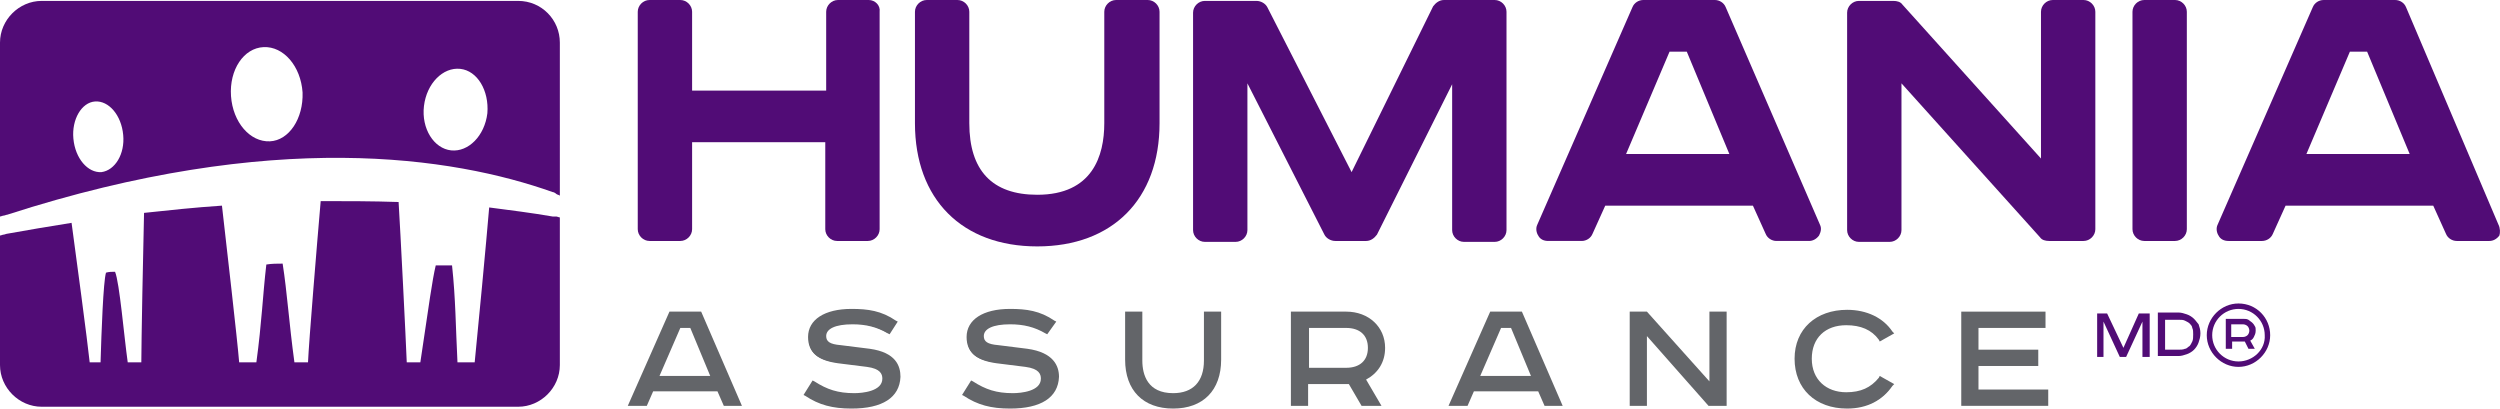
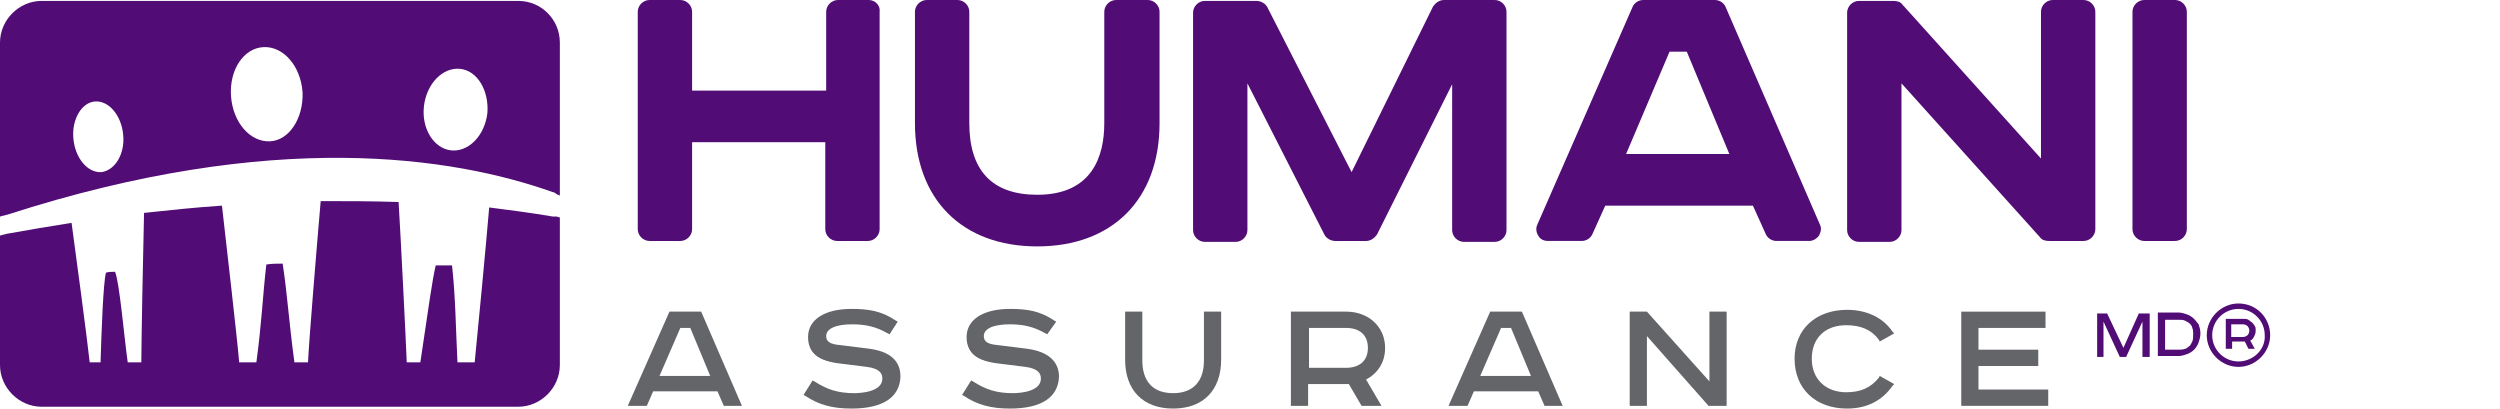
<svg xmlns="http://www.w3.org/2000/svg" id="Calque_2" data-name="Calque 2" viewBox="0 0 275.97 45.1">
  <defs>
    <style>      .cls-1 {        fill: #510c76;      }      .cls-1, .cls-2 {        stroke-width: 0px;      }      .cls-2 {        fill: #636569;      }    </style>
  </defs>
  <g id="Calque_1-2" data-name="Calque 1">
    <path class="cls-1" d="m242,37.7c-.1.2-.2.4-.3.5-.2.1-.3.3-.5.3-.2.1-.5.1-.7.1h-1.5v-3.3h1.5c.3,0,.5,0,.7.1s.4.2.5.3c.1.1.3.3.3.5.1.2.1.4.1.7s0,.6-.1.8m.2-2.5c-.2-.2-.5-.4-.8-.5s-.6-.2-.9-.2h-2.3v4.8h2.3c.3,0,.6-.1.9-.2s.6-.3.8-.5c.2-.2.4-.5.5-.8s.2-.6.2-1-.1-.7-.2-1c-.1-.1-.3-.4-.5-.6" />
    <polyline class="cls-1" points="234.4 38.4 232.6 34.6 232.6 34.6 231.5 34.6 231.5 39.4 232.2 39.4 232.2 35.5 234 39.4 234 39.4 234.7 39.4 236.5 35.5 236.5 39.4 237.3 39.4 237.3 34.6 236.1 34.6 234.4 38.4" />
    <path class="cls-1" d="m246.3,35.8h1.3c.2,0,.4.1.5.2s.2.3.2.5-.1.4-.2.5-.3.2-.5.2h-1.3v-1.4m2.7.7c0-.2,0-.4-.1-.5-.1-.2-.2-.3-.3-.4-.1-.1-.3-.2-.4-.3-.2-.1-.3-.1-.5-.1h-2v3.3h.7v-.8h1.4l.4.8h.7l-.5-.9c.2-.1.3-.2.4-.4.1-.2.2-.4.2-.7" />
    <path class="cls-1" d="m247.1,39.9c-1.6,0-2.9-1.3-2.9-2.9s1.3-2.9,2.9-2.9,2.9,1.3,2.9,2.9c.1,1.6-1.3,2.9-2.9,2.9m0-6.4c-1.9,0-3.5,1.6-3.5,3.5s1.6,3.5,3.5,3.5,3.5-1.6,3.5-3.5-1.5-3.5-3.5-3.5" />
    <path class="cls-2" d="m75.1,36.2h1.1l2.2,5.3h-5.6l2.3-5.3m-1.2-1.8l-4.6,10.4h2.1l.7-1.6h7.1l.7,1.6h2l-4.5-10.4h-3.5Z" />
    <path class="cls-2" d="m74.9,35.9h1.5l2.4,5.7h-6.3l2.4-5.7m-.8-1.3l-4.3,9.9h1.4l.7-1.6h7.5l.7,1.6h1.5l-4.2-9.9h-3.3Z" />
    <path class="cls-2" d="m94,45.1c-2.1,0-3.6-.4-5.1-1.4l-.2-.1,1-1.6.2.1c1.4.9,2.6,1.3,4.4,1.3.9,0,3.1-.2,3.1-1.6,0-.5-.2-1.1-1.7-1.3l-3.2-.4c-2.2-.3-3.3-1.2-3.3-2.9,0-1.9,1.8-3.1,4.8-3.1,1.8,0,3.3.2,4.9,1.3l.2.1-.9,1.4-.2-.1c-1.2-.7-2.4-1-3.9-1-1.9,0-2.9.5-2.9,1.3,0,.6.4.9,1.6,1l3.2.4c2.9.4,3.4,1.9,3.4,3.1-.1,2.3-2,3.5-5.4,3.5" />
    <path class="cls-2" d="m97.9,36.7c-1.2-.7-2.4-1-4.1-1-2.5,0-3.1.8-3.1,1.6,0,.9.7,1.2,1.9,1.3l3.2.4c2,.2,3.2,1.1,3.2,2.8,0,2.1-2,3.1-5,3.1-2,0-3.4-.4-5-1.4l.7-1.1c1.4.9,2.7,1.3,4.5,1.3,2,0,3.3-.6,3.3-1.8,0-1-.7-1.4-1.9-1.5l-3.2-.4c-1.9-.2-3.1-.9-3.1-2.6,0-2,2.1-2.9,4.5-2.9,1.8,0,3.2.2,4.7,1.3l-.6.9" />
    <path class="cls-2" d="m111.5,45.1c-2.1,0-3.6-.4-5.1-1.4l-.2-.1,1-1.6.2.1c1.4.9,2.6,1.3,4.4,1.3.9,0,3.1-.2,3.1-1.6,0-.5-.2-1.1-1.7-1.3l-3.2-.4c-2.2-.3-3.3-1.2-3.3-2.9,0-1.9,1.8-3.1,4.8-3.1,1.8,0,3.3.2,4.9,1.3l.2.1-1,1.4-.2-.1c-1.2-.7-2.4-1-3.9-1-1.9,0-2.9.5-2.9,1.3,0,.6.4.9,1.6,1l3.2.4c2.9.4,3.5,1.9,3.5,3.1-.1,2.3-2,3.5-5.4,3.5" />
    <path class="cls-2" d="m115.4,36.7c-1.2-.7-2.4-1-4.1-1-2.5,0-3.1.8-3.1,1.6,0,.9.7,1.2,1.9,1.3l3.2.4c2,.2,3.2,1.1,3.2,2.8,0,2.1-2,3.1-5,3.1-2,0-3.4-.4-5-1.4l.7-1.1c1.4.9,2.7,1.3,4.5,1.3,2,0,3.3-.6,3.3-1.8,0-1-.7-1.4-1.9-1.5l-3.2-.4c-1.9-.2-3.1-.9-3.1-2.6,0-2,2.1-2.9,4.5-2.9,1.8,0,3.2.2,4.7,1.3l-.6.9" />
    <path class="cls-2" d="m129.5,45.1c-3.3,0-5.3-2-5.3-5.4v-5.3h1.9v5.4c0,1.6.6,3.6,3.4,3.6,2.2,0,3.4-1.3,3.4-3.6v-5.4h1.9v5.3c0,3.4-2,5.4-5.3,5.4" />
    <path class="cls-2" d="m125.9,34.6v5.1c0,2.3,1.1,3.8,3.6,3.8s3.6-1.5,3.6-3.8v-5.1h1.4v5.1c0,3.3-2,5.1-5,5.1s-5-1.8-5-5.1v-5.1h1.4" />
    <path class="cls-2" d="m148.6,40.6c1.5,0,2.4-.8,2.4-2.2s-.9-2.2-2.4-2.2h-4.1v4.4h4.1m1.7,4.2l-1.4-2.4h-4.5v2.4h-1.9v-10.4h6.1c2.5,0,4.3,1.7,4.3,4,0,1.6-.8,2.8-2.1,3.5l1.7,2.9h-2.2Z" />
    <path class="cls-2" d="m144.2,40.9h4.4c1.6,0,2.6-.9,2.6-2.5,0-1.5-1.1-2.5-2.6-2.5h-4.4v5m4.4-6.3c2.3,0,4,1.5,4,3.8,0,1.6-.9,2.8-2.2,3.4l1.6,2.8h-1.6l-1.4-2.4h-4.8v2.4h-1.4v-9.9h5.8v-.1Z" />
    <path class="cls-2" d="m165.7,36.2h1.1l2.2,5.3h-5.6l2.3-5.3m-1.2-1.8l-4.6,10.4h2.1l.7-1.6h7.1l.7,1.6h2l-4.5-10.4h-3.5Z" />
    <path class="cls-2" d="m165.5,35.9h1.5l2.4,5.7h-6.3l2.4-5.7m-.9-1.3l-4.3,9.9h1.5l.7-1.6h7.4l.7,1.6h1.5l-4.2-9.9h-3.3Z" />
    <polyline class="cls-2" points="188.7 34.4 188.7 42.1 181.8 34.4 179.9 34.4 179.9 44.8 181.8 44.8 181.8 37.1 188.6 44.8 190.6 44.8 190.6 34.4 188.7 34.4" />
    <polyline class="cls-2" points="188.9 34.6 188.9 42.7 181.7 34.6 180.1 34.6 180.1 44.6 181.5 44.6 181.5 36.5 188.8 44.6 190.3 44.6 190.3 34.6 188.9 34.6" />
    <path class="cls-2" d="m203.9,45.1c-3.5,0-5.8-2.2-5.8-5.5s2.4-5.4,5.8-5.4c2.2,0,4,.9,5,2.4l.2.2-1.6.9-.1-.2c-.8-1.1-2-1.6-3.6-1.6-2.3,0-3.8,1.4-3.8,3.7s1.6,3.7,3.8,3.7c1.6,0,2.7-.5,3.6-1.6l.1-.2,1.6.9-.2.2c-1.1,1.6-2.8,2.5-5,2.5" />
-     <path class="cls-2" d="m207.6,37.4c-.8-1.1-2-1.7-3.8-1.7-2.5,0-4,1.5-4,3.9s1.6,4,4,4c1.8,0,2.9-.6,3.8-1.7l1.2.7c-1,1.5-2.6,2.4-4.9,2.4-3.2,0-5.5-2-5.5-5.2s2.4-5.2,5.5-5.2c2.1,0,3.8.8,4.8,2.3l-1.1.5" />
    <polyline class="cls-2" points="216.5 34.4 216.5 44.8 226.1 44.8 226.1 43 218.4 43 218.4 40.4 225 40.4 225 38.6 218.4 38.6 218.4 36.2 225.8 36.2 225.8 34.4 216.5 34.4" />
    <polyline class="cls-2" points="216.7 34.6 216.7 44.6 225.8 44.6 225.8 43.3 218.2 43.3 218.2 40.1 224.8 40.1 224.8 38.8 218.2 38.8 218.2 35.9 225.5 35.9 225.5 34.6 216.7 34.6" />
    <path class="cls-1" d="m53.8,12.5c-.3,2.5-2.1,4.3-4,4.1-1.9-.2-3.3-2.4-3-4.9s2.1-4.3,4-4.1,3.2,2.4,3,4.9m-24,3.1c-2.2.1-4.1-2.1-4.3-5s1.4-5.3,3.6-5.4c2.2-.1,4.1,2.1,4.3,5,.1,2.9-1.5,5.3-3.6,5.4m-18.6,3.4c-1.5.1-2.9-1.5-3.1-3.7-.2-2.1.9-4,2.4-4.1s2.9,1.5,3.1,3.7c.2,2.1-.9,3.9-2.4,4.1M57.2.1H4.6C2.1.1,0,2.2,0,4.7v19.2c.1,0,.3-.1.4-.1s.3-.1.4-.1c29.4-9.5,49.2-6.4,60.2-2.5.1,0,.3.1.4.2s.3.1.4.2V4.7c0-2.5-2-4.6-4.6-4.6" />
    <path class="cls-1" d="m61,23.9c-2.3-.4-4.7-.7-7-1-.3,3.6-1.3,14.2-1.6,17.1h-1.9c-.2-3.9-.2-7-.6-10.7h-1.8c-.4,1.7-.7,4-1.7,10.7h-1.5c-.1-2.6-.7-14.5-.9-17.7-2.9-.1-5.8-.1-8.6-.1-.4,4.6-1.3,15.5-1.4,17.8h-1.5c-.6-4.4-.8-7.7-1.3-10.9-.6,0-1.2,0-1.8.1-.4,3.4-.5,6.4-1.1,10.8h-1.9c-.2-2.5-1.4-12.9-1.9-17.3-3,.2-5.8.5-8.6.8-.1,3.8-.3,14.5-.3,16.5h-1.5c-.4-2.8-.9-8.8-1.4-10-.3,0-.7,0-1,.1-.3,1-.5,6.5-.6,9.9h-1.2c-.2-2-1.6-12.5-2-15.4-2.5.4-4.9.8-7.1,1.2-.1,0-.3.1-.4.1S.1,26,0,26v14.3C0,42.8,2.1,44.9,4.6,44.9h52.6c2.5,0,4.6-2.1,4.6-4.6v-16.3c-.1,0-.3-.1-.4-.1h-.4" />
    <path class="cls-1" d="m95.9,0h-3.4c-.7,0-1.3.6-1.3,1.3v8.7h-14.8V1.3c0-.7-.6-1.3-1.3-1.3h-3.4c-.7,0-1.3.6-1.3,1.3v24c0,.7.6,1.3,1.3,1.3h3.4c.7,0,1.3-.6,1.3-1.3v-9.6h14.7v9.6c0,.7.6,1.3,1.3,1.3h3.4c.7,0,1.3-.6,1.3-1.3V1.3c.1-.7-.5-1.3-1.2-1.3" />
    <path class="cls-1" d="m126.7,0h-3.5c-.7,0-1.3.6-1.3,1.3v12.3c0,3.6-1.3,7.9-7.4,7.9-5,0-7.5-2.7-7.5-7.9V1.3c0-.7-.6-1.3-1.3-1.3h-3.4c-.7,0-1.3.6-1.3,1.3v12.3c0,8.4,5.2,13.6,13.5,13.6s13.5-5.2,13.5-13.6V1.3c0-.7-.6-1.3-1.3-1.3" />
    <path class="cls-1" d="m165,0h-5.6c-.5,0-.9.3-1.2.7l-9,18.3L139.9.8c-.2-.4-.7-.7-1.2-.7h-5.7c-.7,0-1.3.6-1.3,1.3v24c0,.7.6,1.3,1.3,1.3h3.4c.7,0,1.3-.6,1.3-1.3V9.2l8.5,16.7c.2.4.7.7,1.2.7h3.4c.5,0,.9-.3,1.2-.7l8.3-16.6v16.1c0,.7.6,1.3,1.3,1.3h3.4c.7,0,1.3-.6,1.3-1.3V1.3c0-.7-.6-1.3-1.3-1.3" />
    <path class="cls-1" d="m179.5,17l4.8-11.3h1.9l4.7,11.3h-11.4M190.5.8c-.2-.5-.7-.8-1.2-.8h-7.9c-.5,0-1,.3-1.2.8l-10.5,24c-.2.4-.1.9.1,1.2.2.4.6.6,1.1.6h3.7c.5,0,1-.3,1.2-.8l1.4-3.1h16.3l1.4,3.1c.2.5.7.8,1.2.8h3.6c.4,0,.8-.2,1.1-.6.2-.4.3-.8.1-1.2L190.5.8Z" />
    <path class="cls-1" d="m230,0h-3.4c-.7,0-1.3.6-1.3,1.3v16.2L210,.5c-.2-.3-.6-.4-1-.4h-3.8c-.7,0-1.3.6-1.3,1.3v24c0,.7.6,1.3,1.3,1.3h3.4c.7,0,1.3-.6,1.3-1.3V9.2l15.3,17c.2.3.6.4,1,.4h3.8c.7,0,1.3-.6,1.3-1.3V1.3c0-.7-.6-1.3-1.3-1.3" />
    <path class="cls-1" d="m240.1,0h-3.4c-.7,0-1.3.6-1.3,1.3v24c0,.7.6,1.3,1.3,1.3h3.4c.7,0,1.3-.6,1.3-1.3V1.3c0-.7-.6-1.3-1.3-1.3" />
-     <path class="cls-1" d="m254.6,17l4.8-11.3h1.9l4.7,11.3h-11.4m21.2,7.8l-10.2-24c-.2-.5-.7-.8-1.2-.8h-7.9c-.5,0-1,.3-1.2.8l-10.5,24c-.2.4-.1.9.1,1.2.2.4.6.6,1.1.6h3.7c.5,0,1-.3,1.2-.8l1.4-3.1h16.3l1.4,3.1c.2.5.7.8,1.2.8h3.6c.4,0,.8-.2,1.1-.6.1-.3.1-.8-.1-1.2" />
  </g>
</svg>